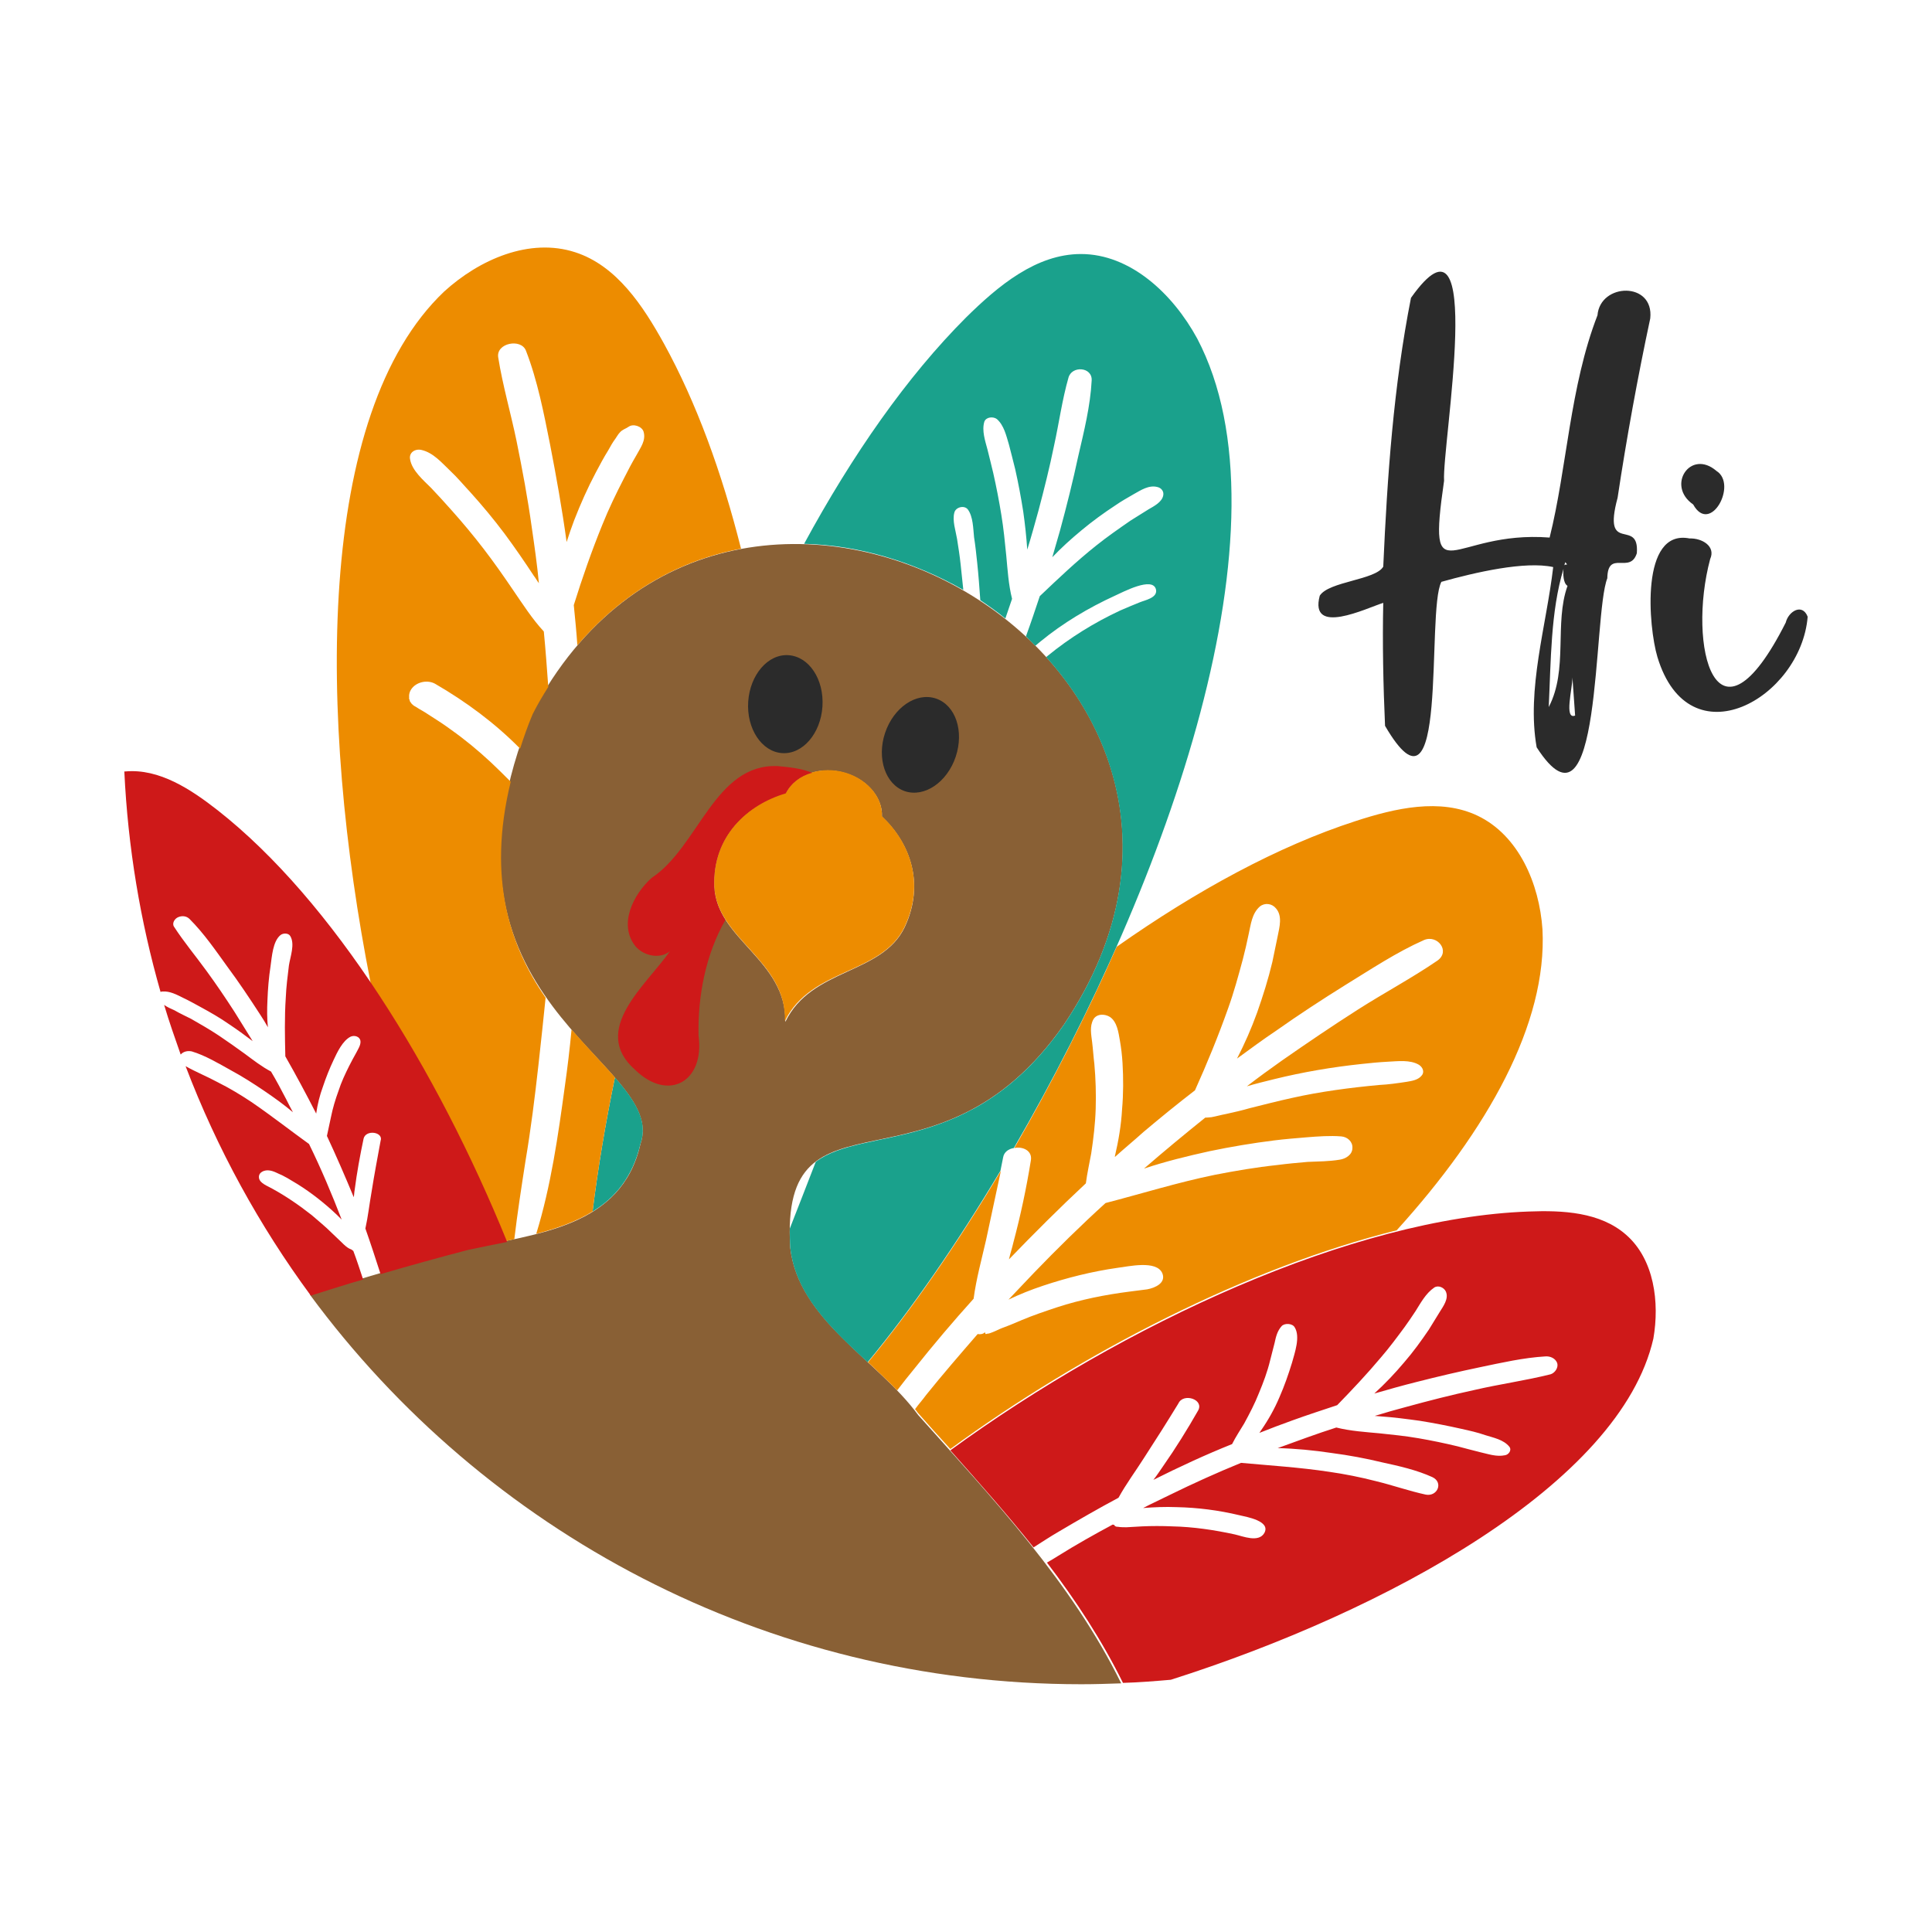
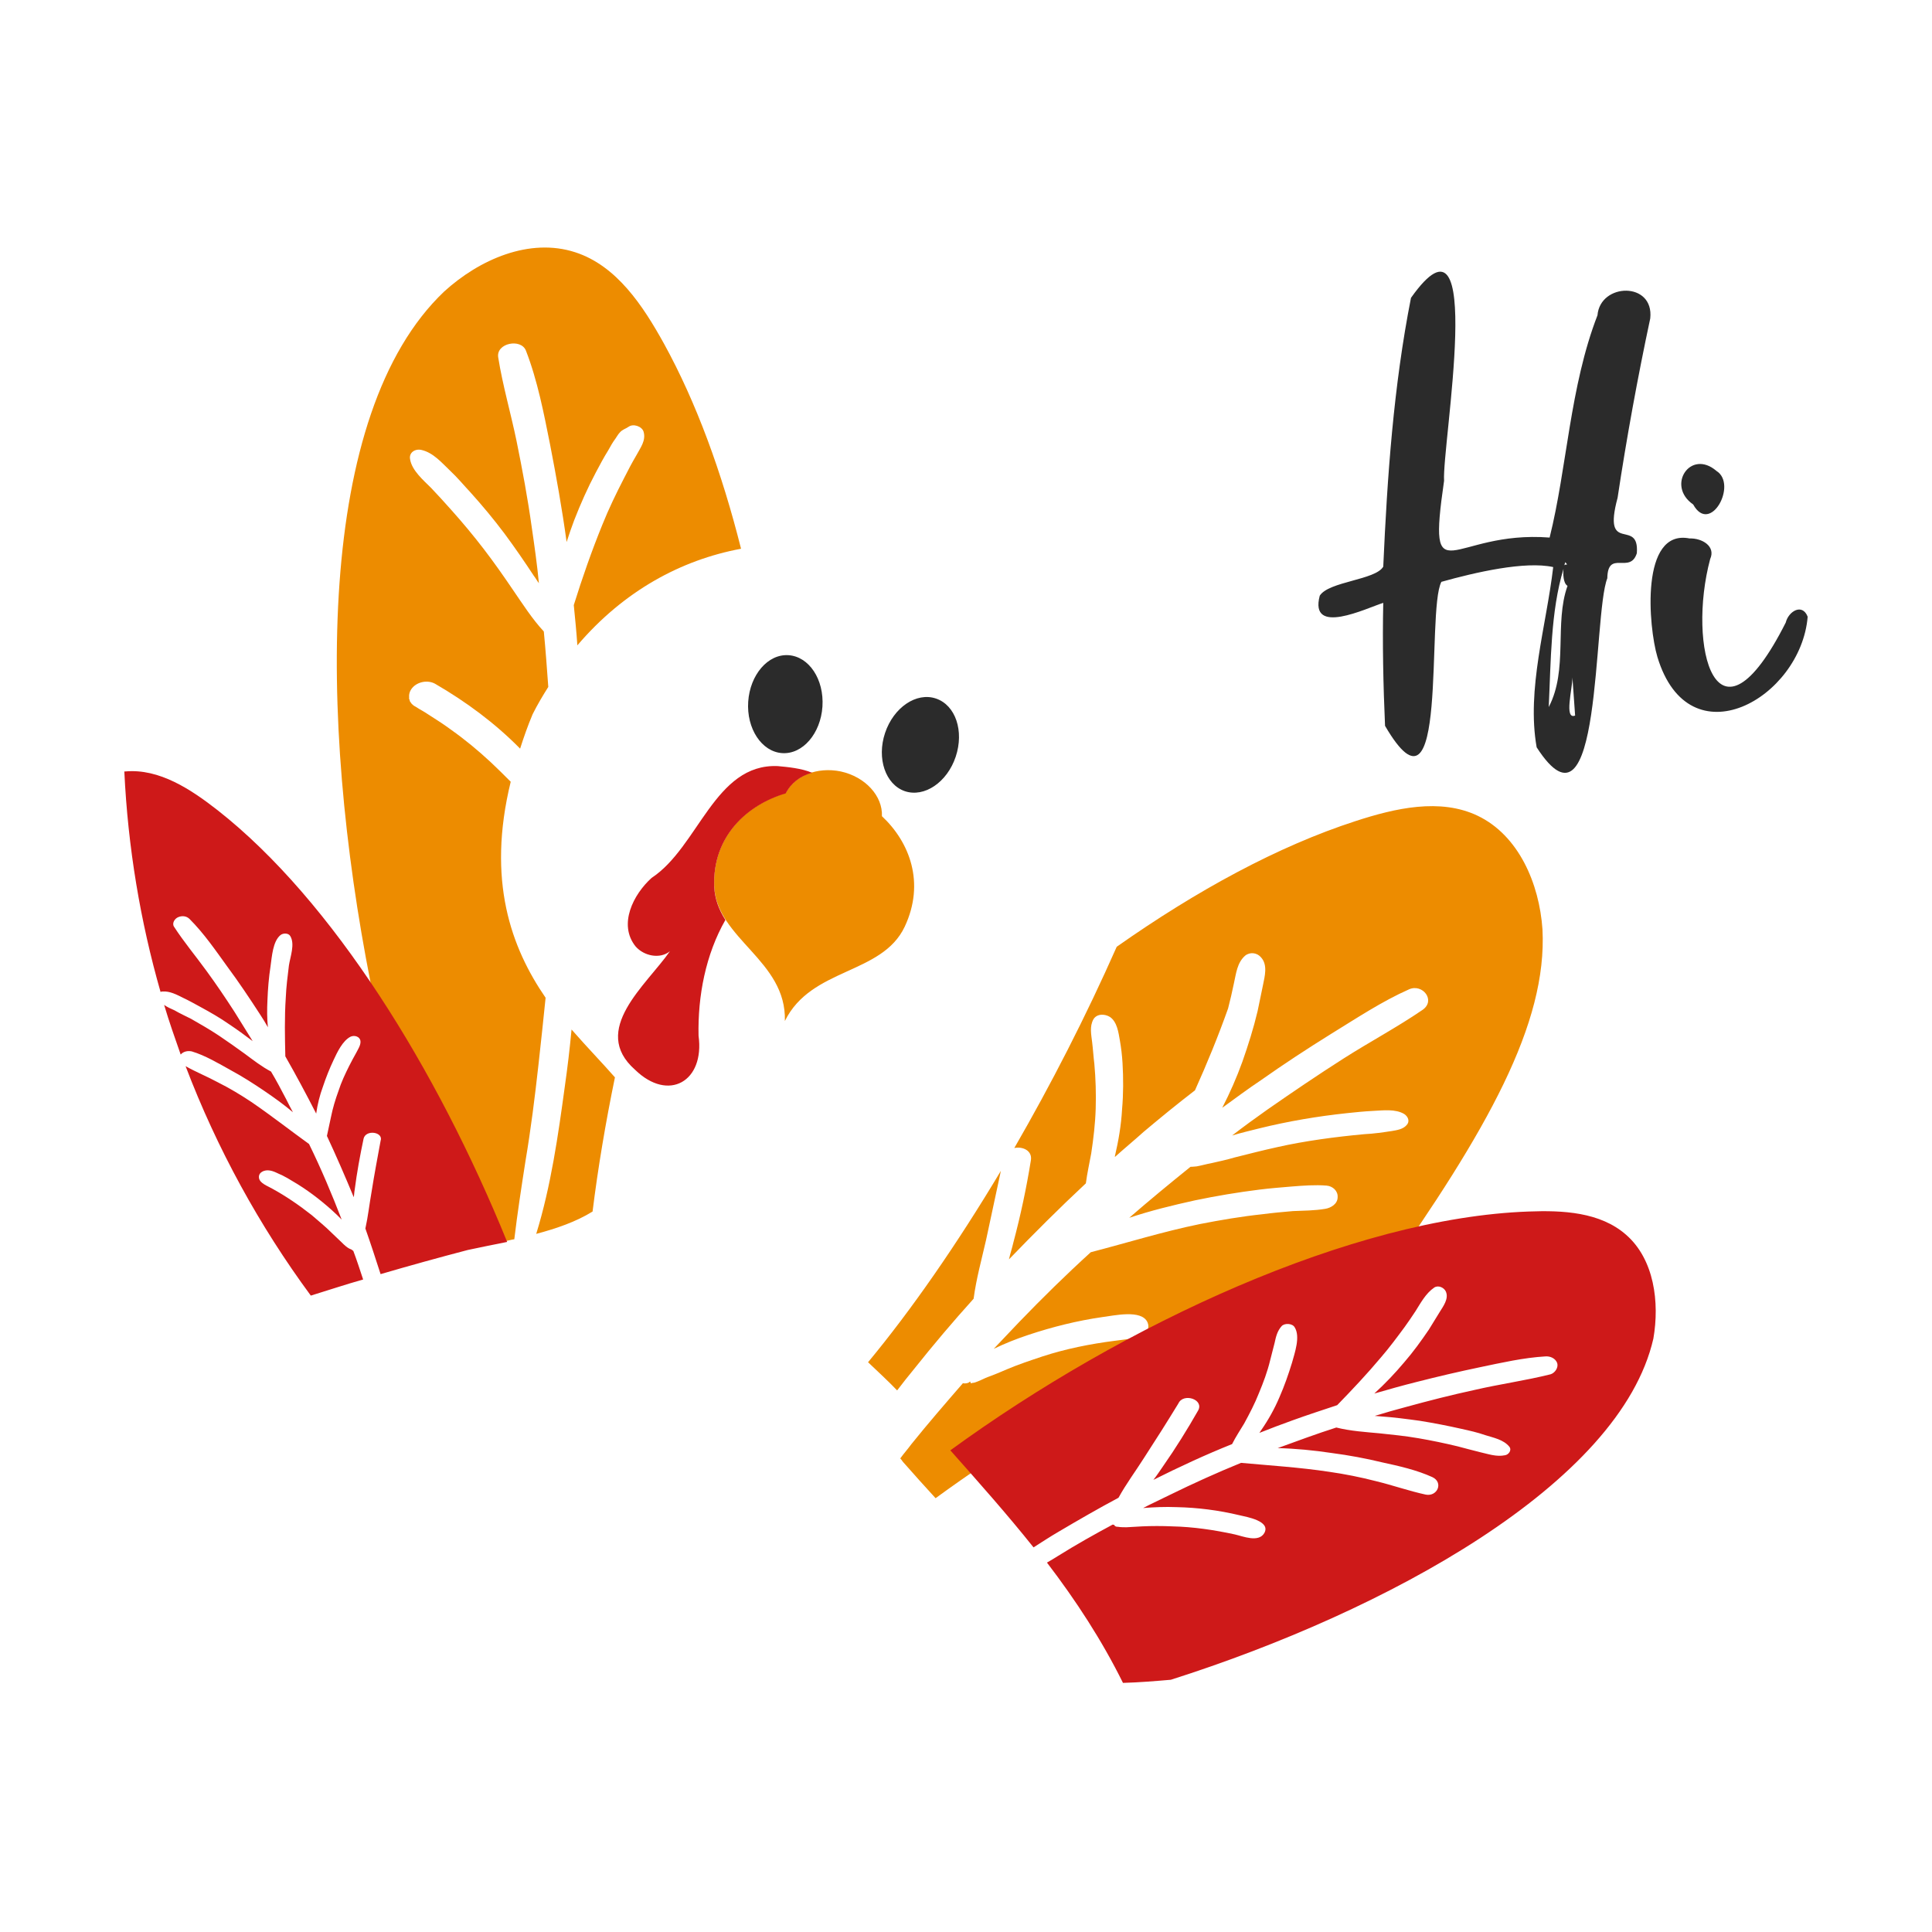
<svg xmlns="http://www.w3.org/2000/svg" version="1.1" id="SVG" x="0px" y="0px" viewBox="0 0 432 432" style="enable-background:new 0 0 432 432;" xml:space="preserve">
  <style type="text/css">
	.st0{fill:#896035;}
	.st1{fill:#1AA18C;}
	.st2{fill:#ED8C00;}
	.st3{fill:#2B2B2B;}
	.st4{fill:#CE1919;}
</style>
  <g>
-     <path class="st0" d="M176.7,279c-2.4-38.5,32.5-8.8,61.2-49.9c54.3-80.7-74.3-154.7-118.9-69.7c-26.7,64.9,30.7,77.8,24.2,96.4   c-4.2,18.7-23.2,20-38.9,23.5c-11.7,3.1-23.5,6.5-35,10.2c39,52.9,101.8,87.1,172.5,87.1c3,0,6-0.1,8.9-0.2   c-11.1-22.6-28.7-41.3-45.4-60C196.3,304.1,178.6,295.2,176.7,279z M159.7,198.2c-0.4-11.3,7.5-18.3,16-20.8c1.9-3.8,7-6,12.3-4.8   c5.5,1.2,9.4,5.5,9.2,10c6.2,5.8,9.7,14.9,5.1,24.7c-5.1,10.7-20.9,9.1-26.7,21.2C175.9,214.8,160.2,210,159.7,198.2z" />
-     <path class="st1" d="M137.5,240.9c4.6,5.3,7.5,9.9,5.7,14.9c-1.7,7.3-5.6,12-10.7,15.1C133.7,261.2,135.4,251.1,137.5,240.9   L137.5,240.9z M267.7,75.7c-5.5-10.1-15-18.9-26-18.9c-10,0-18.5,7.1-25.7,14.2c-13.2,13.2-25.4,30.7-36.2,50.6   c12.4,0.3,24.7,4.1,35.6,10.3c-0.2-1.9-0.4-3.8-0.6-5.7c-0.2-1.9-0.5-3.8-0.8-5.7c-0.3-1.8-1.1-4.1-0.6-5.9c0.3-1.2,2.2-1.7,3-0.7   c1.2,1.6,1.2,4.3,1.4,6.2c0.3,1.9,0.5,3.8,0.7,5.7c0.3,2.8,0.5,5.6,0.7,8.4c1.9,1.3,3.8,2.6,5.6,4.1c0.5-1.5,1-2.9,1.5-4.4   c-0.8-3.2-1-6.5-1.3-9.7c-0.3-3-0.6-6.1-1.1-9.1c-0.5-3.1-1.1-6.2-1.8-9.3c-0.4-1.8-0.9-3.6-1.3-5.3c-0.5-1.9-1.3-4.2-0.7-6.2   c0.4-1.1,2-1.2,2.8-0.6c1.6,1.4,2.1,3.7,2.7,5.7c0.5,1.8,0.9,3.6,1.4,5.5c0.7,3.1,1.3,6.3,1.8,9.5c0.4,2.8,0.7,5.6,0.9,8.5   c0.9-2.9,1.7-5.8,2.5-8.7c1.3-4.9,2.5-9.7,3.5-14.6c1.1-5,1.8-10.2,3.2-15.1c0.7-2.8,5.4-2.5,5.2,0.6c-0.3,5.7-1.7,11.3-3,16.9   c-1.2,5.6-2.6,11.2-4.1,16.7c-0.6,2-1.1,3.9-1.7,5.9c2-2.1,4.2-4.1,6.5-6c2.4-2,5-3.9,7.6-5.6c1.3-0.9,2.7-1.7,4.1-2.5   c1.6-0.9,3.4-2.1,5.3-1.6c0.9,0.2,1.5,1,1.3,1.9c-0.3,1.5-2.1,2.4-3.3,3.1c-1.3,0.8-2.7,1.7-4,2.5c-2.6,1.8-5.2,3.6-7.7,5.6   c-4.4,3.5-8.5,7.4-12.6,11.3c-1,3-2,6-3.1,9c0.7,0.7,1.4,1.4,2.1,2.1c0.4-0.3,0.8-0.7,1.2-1c5-4.1,10.7-7.5,16.6-10.2   c1.6-0.7,8.6-4.5,9.2-1.3c0.3,1.8-2.5,2.3-3.7,2.8c-1.5,0.6-2.9,1.2-4.3,1.8c-5.8,2.7-11.3,6.1-16.3,10.2c-0.1,0.1-0.2,0.2-0.3,0.2   c18.5,20.4,25.1,50.8,4,82.2c-20.7,29.7-44.7,22.5-55.5,30.7c-2,5.2-4,10.3-5.8,14.9c0,1.3,0,2.8,0.1,4.3   c1.2,10.7,9.3,18.2,17.3,25.6c9.7-11.7,19.9-26.4,29.7-42.8c0.2-1,0.4-2,0.6-3c0,0,0,0,0,0c0.2-1.2,1.2-1.9,2.4-2.1   C261.4,197,289.5,117.2,267.7,75.7z" />
-     <path class="st2" d="M120.4,238.1c-0.8,7.2-1.7,14.4-2.9,21.5c-0.9,5.8-1.8,11.6-2.5,17.5c-0.7,0.1-1.3,0.3-2,0.4   c-8.1-20.2-18.4-40.2-30.1-57.6C71.1,160.2,70.6,92.5,99.3,65.2c7.9-7.2,19.1-12.1,29.3-8.8c9.3,3,15.2,12,19.9,20.5   c7.2,13.1,12.9,28.7,17.2,45.8c-13.4,2.5-26.2,9.4-36.6,21.6c-0.2-3-0.5-6-0.8-9c1.9-6.1,4-12.1,6.4-18c1.4-3.5,3.1-7,4.8-10.3   c0.9-1.8,1.8-3.5,2.8-5.2c0.9-1.7,2.2-3.3,1.6-5.3c-0.4-1.2-2.3-1.8-3.3-1.1c-0.7,0.5-1.4,0.6-2,1.3c-0.4,0.4-0.7,1-1,1.4   c-0.6,0.8-1.1,1.7-1.6,2.6c-1,1.6-1.9,3.3-2.8,5c-1.8,3.4-3.4,7-4.8,10.6c-0.6,1.6-1.2,3.3-1.7,4.9c-1-7.3-2.3-14.6-3.7-21.8   c-1.4-7-2.8-14.3-5.4-21c-1.1-2.8-6.7-1.7-6.2,1.5c1,6.3,2.8,12.4,4.1,18.7c1.3,6.4,2.5,12.8,3.4,19.3c0.6,4.1,1.2,8.3,1.6,12.5   c-0.4-0.5-0.7-1.1-1.1-1.6c-2.1-3.2-4.3-6.4-6.6-9.5c-2.4-3.2-4.9-6.2-7.6-9.2c-1.5-1.6-2.9-3.3-4.5-4.8c-1.9-1.8-3.8-4.1-6.5-4.7   c-1.4-0.3-2.8,0.6-2.5,2.1c0.4,2.5,3,4.7,4.7,6.4c1.5,1.6,3,3.2,4.4,4.8c2.6,2.9,5.1,5.9,7.4,8.9c2.3,3,4.4,6,6.5,9.1   c2.2,3.2,4.3,6.5,6.9,9.3c0.4,4.1,0.7,8.3,1,12.4c-1.2,1.9-2.4,3.9-3.5,6.1c-1.1,2.6-2,5.2-2.8,7.7c-5.6-5.7-12.1-10.5-19-14.5   c-1.6-0.9-3.9-0.5-5.1,0.9c-0.6,0.7-0.8,1.5-0.7,2.2c-0.1,0,0,0.3,0.2,0.9c0.1,0.1,0.1,0.2,0.2,0.2c0,0.1,0.1,0.1,0.1,0.2   c0.1,0.1,0.1,0.2,0.2,0.2c0,0,0.1,0,0.1,0.1c0.2,0.2,0.4,0.3,0.6,0.4c0,0,0,0,0,0c0.3,0.2,0.5,0.3,0.8,0.5c0.9,0.5,1.7,1,2.6,1.6   c1.6,1,3.1,2,4.6,3.1c3.1,2.2,6,4.6,8.8,7.2c1.5,1.4,3,2.9,4.5,4.4c-5.4,22.1,0.1,37.1,7.8,48.3C121.5,227.8,121,232.9,120.4,238.1   L120.4,238.1z M126.3,242.9c-1.5,11-3.1,22.3-6.4,33c4.5-1.2,8.9-2.7,12.6-5c1.2-9.7,2.9-19.8,5-30c-2.8-3.2-6.2-6.7-9.7-10.7   C127.4,234.5,126.9,238.7,126.3,242.9z M220.5,277.2c1.1-5.1,2.2-10.3,3.3-15.4c-9.8,16.4-20,31.1-29.7,42.8   c2.2,2.1,4.5,4.2,6.5,6.3c1.2-1.6,2.5-3.2,3.8-4.8c4.3-5.4,8.7-10.6,13.3-15.7C218.3,285.9,219.5,281.6,220.5,277.2L220.5,277.2z    M202.3,207.2c4.6-9.8,1.1-18.9-5.1-24.7c0.2-4.5-3.7-8.8-9.2-10c-5.3-1.1-10.4,1-12.3,4.8c-8.4,2.5-16.4,9.5-16,20.8   c0.5,11.9,16.2,16.6,15.8,30.2C181.4,216.3,197.2,218,202.3,207.2L202.3,207.2z M344.9,207.8c-0.7-10.2-5.3-21-14.5-25.4   c-8.4-4-18.4-1.7-27.3,1.2c-17.3,5.6-35.5,15.5-53.4,28.1c-6.9,15.6-14.7,30.8-22.9,45c1.9-0.4,4.1,0.6,3.7,2.8   c-1,6.2-2.3,12.3-3.9,18.3c-0.3,1.3-0.7,2.5-1,3.8c5.6-5.8,11.3-11.5,17.2-17c0.3-2.3,0.8-4.5,1.2-6.7c0.5-3.3,0.9-6.7,1-10   c0.1-3.3,0-6.7-0.3-10c-0.2-1.6-0.3-3.3-0.5-4.9c-0.2-1.7-0.6-3.5,0.3-5.1c0.8-1.3,2.6-1.2,3.7-0.5c1.6,1.1,1.9,3.5,2.2,5.2   c0.3,1.7,0.5,3.4,0.6,5.1c0.2,3.4,0.2,6.9-0.1,10.3c-0.2,3.6-0.8,7.1-1.6,10.5c0,0.1,0,0.1,0,0.2c2.1-1.9,4.3-3.7,6.4-5.6   c3.8-3.2,7.6-6.3,11.5-9.3c2.7-6,5.2-12.1,7.4-18.3c1.3-3.6,2.3-7.3,3.3-11c0.5-1.9,0.9-3.7,1.3-5.6c0.5-2.2,0.7-4.6,2.5-6.2   c1.1-0.9,2.7-0.7,3.6,0.4c1.5,1.7,0.8,4.2,0.4,6.2c-0.4,2-0.8,3.9-1.2,5.8c-0.9,3.8-2.1,7.6-3.4,11.3c-1.3,3.6-2.8,7-4.5,10.3   c2.9-2.1,5.7-4.2,8.7-6.2c5.1-3.6,10.3-7,15.6-10.3c5.7-3.5,11.4-7.3,17.5-10c3-1.3,6,2.5,3,4.6c-5.7,3.9-11.9,7.2-17.7,10.9   c-5.8,3.7-11.4,7.5-17,11.4c-2.7,1.9-5.3,3.8-7.9,5.8c2-0.6,4.1-1.1,6.1-1.6c6.5-1.6,13-2.7,19.6-3.4c1.9-0.2,3.8-0.4,5.8-0.5   c2.2-0.1,5-0.5,7,0.7c0.9,0.6,1.3,1.7,0.5,2.5c-0.8,0.9-2.1,1.1-3.3,1.3c-2,0.3-4,0.6-6.1,0.7c-6.5,0.6-13.3,1.5-19.5,2.9   c-3.2,0.7-6.3,1.5-9.5,2.3c-1.7,0.5-3.5,0.9-5.3,1.3c-1.1,0.2-2.1,0.5-3.2,0.7c-0.2,0-0.8,0.1-1.4,0.1c-4.6,3.7-9.2,7.5-13.7,11.4   c4.8-1.6,9.7-2.8,14.7-3.9c4.8-1,9.6-1.8,14.4-2.4c2.4-0.3,4.9-0.5,7.3-0.7c2.5-0.2,5.2-0.4,7.7-0.2c1.4,0.1,2.6,1.2,2.5,2.6   c0,1.5-1.5,2.4-2.8,2.6c-2.4,0.4-4.8,0.4-7.2,0.5c-2.3,0.2-4.5,0.4-6.8,0.7c-4.7,0.5-9.4,1.3-14,2.2c-8.3,1.7-16.3,4.2-24.4,6.3   c-5.5,5-10.8,10.2-16,15.6c-1.9,2-3.8,4-5.7,6c2.5-1.2,5-2.2,7.7-3.1c5.4-1.8,11-3.2,16.6-4c2.5-0.3,8.8-1.8,10.1,1.2   c0.9,2.2-1.7,3.3-3.4,3.6c-1.3,0.2-2.6,0.3-3.9,0.5c-5.5,0.7-11,1.8-16.2,3.5c-2.7,0.9-5.4,1.8-8,2.9c-1.4,0.6-2.8,1.2-4.2,1.7   c-0.8,0.3-1.5,0.7-2.3,1c-0.3,0.1-0.7,0.3-1,0.3c-0.2,0-0.3,0.1-0.5,0.1c-0.1-0.1-0.1-0.3-0.2-0.4l-0.1,0.1   c-0.3,0.3-0.9,0.4-1.5,0.3c-3.9,4.5-7.8,9-11.5,13.6c-0.8,1.1-1.7,2.1-2.5,3.2c0.3,0.3,0.5,0.7,0.8,1c2.3,2.6,4.7,5.3,7.1,7.9   c29.5-21.6,66.5-40.6,99.8-48.9C332.6,252.7,346,228.9,344.9,207.8L344.9,207.8z" />
+     <path class="st2" d="M120.4,238.1c-0.8,7.2-1.7,14.4-2.9,21.5c-0.9,5.8-1.8,11.6-2.5,17.5c-0.7,0.1-1.3,0.3-2,0.4   c-8.1-20.2-18.4-40.2-30.1-57.6C71.1,160.2,70.6,92.5,99.3,65.2c7.9-7.2,19.1-12.1,29.3-8.8c9.3,3,15.2,12,19.9,20.5   c7.2,13.1,12.9,28.7,17.2,45.8c-13.4,2.5-26.2,9.4-36.6,21.6c-0.2-3-0.5-6-0.8-9c1.9-6.1,4-12.1,6.4-18c1.4-3.5,3.1-7,4.8-10.3   c0.9-1.8,1.8-3.5,2.8-5.2c0.9-1.7,2.2-3.3,1.6-5.3c-0.4-1.2-2.3-1.8-3.3-1.1c-0.7,0.5-1.4,0.6-2,1.3c-0.4,0.4-0.7,1-1,1.4   c-0.6,0.8-1.1,1.7-1.6,2.6c-1,1.6-1.9,3.3-2.8,5c-1.8,3.4-3.4,7-4.8,10.6c-0.6,1.6-1.2,3.3-1.7,4.9c-1-7.3-2.3-14.6-3.7-21.8   c-1.4-7-2.8-14.3-5.4-21c-1.1-2.8-6.7-1.7-6.2,1.5c1,6.3,2.8,12.4,4.1,18.7c1.3,6.4,2.5,12.8,3.4,19.3c0.6,4.1,1.2,8.3,1.6,12.5   c-0.4-0.5-0.7-1.1-1.1-1.6c-2.1-3.2-4.3-6.4-6.6-9.5c-2.4-3.2-4.9-6.2-7.6-9.2c-1.5-1.6-2.9-3.3-4.5-4.8c-1.9-1.8-3.8-4.1-6.5-4.7   c-1.4-0.3-2.8,0.6-2.5,2.1c0.4,2.5,3,4.7,4.7,6.4c1.5,1.6,3,3.2,4.4,4.8c2.6,2.9,5.1,5.9,7.4,8.9c2.3,3,4.4,6,6.5,9.1   c2.2,3.2,4.3,6.5,6.9,9.3c0.4,4.1,0.7,8.3,1,12.4c-1.2,1.9-2.4,3.9-3.5,6.1c-1.1,2.6-2,5.2-2.8,7.7c-5.6-5.7-12.1-10.5-19-14.5   c-1.6-0.9-3.9-0.5-5.1,0.9c-0.6,0.7-0.8,1.5-0.7,2.2c-0.1,0,0,0.3,0.2,0.9c0.1,0.1,0.1,0.2,0.2,0.2c0,0.1,0.1,0.1,0.1,0.2   c0.1,0.1,0.1,0.2,0.2,0.2c0,0,0.1,0,0.1,0.1c0.2,0.2,0.4,0.3,0.6,0.4c0,0,0,0,0,0c0.3,0.2,0.5,0.3,0.8,0.5c0.9,0.5,1.7,1,2.6,1.6   c1.6,1,3.1,2,4.6,3.1c3.1,2.2,6,4.6,8.8,7.2c1.5,1.4,3,2.9,4.5,4.4c-5.4,22.1,0.1,37.1,7.8,48.3C121.5,227.8,121,232.9,120.4,238.1   L120.4,238.1z M126.3,242.9c-1.5,11-3.1,22.3-6.4,33c4.5-1.2,8.9-2.7,12.6-5c1.2-9.7,2.9-19.8,5-30c-2.8-3.2-6.2-6.7-9.7-10.7   C127.4,234.5,126.9,238.7,126.3,242.9z M220.5,277.2c1.1-5.1,2.2-10.3,3.3-15.4c-9.8,16.4-20,31.1-29.7,42.8   c2.2,2.1,4.5,4.2,6.5,6.3c1.2-1.6,2.5-3.2,3.8-4.8c4.3-5.4,8.7-10.6,13.3-15.7C218.3,285.9,219.5,281.6,220.5,277.2L220.5,277.2z    M202.3,207.2c4.6-9.8,1.1-18.9-5.1-24.7c0.2-4.5-3.7-8.8-9.2-10c-5.3-1.1-10.4,1-12.3,4.8c-8.4,2.5-16.4,9.5-16,20.8   c0.5,11.9,16.2,16.6,15.8,30.2C181.4,216.3,197.2,218,202.3,207.2L202.3,207.2z M344.9,207.8c-0.7-10.2-5.3-21-14.5-25.4   c-8.4-4-18.4-1.7-27.3,1.2c-17.3,5.6-35.5,15.5-53.4,28.1c-6.9,15.6-14.7,30.8-22.9,45c1.9-0.4,4.1,0.6,3.7,2.8   c-1,6.2-2.3,12.3-3.9,18.3c-0.3,1.3-0.7,2.5-1,3.8c5.6-5.8,11.3-11.5,17.2-17c0.3-2.3,0.8-4.5,1.2-6.7c0.5-3.3,0.9-6.7,1-10   c0.1-3.3,0-6.7-0.3-10c-0.2-1.6-0.3-3.3-0.5-4.9c-0.2-1.7-0.6-3.5,0.3-5.1c0.8-1.3,2.6-1.2,3.7-0.5c1.6,1.1,1.9,3.5,2.2,5.2   c0.3,1.7,0.5,3.4,0.6,5.1c0.2,3.4,0.2,6.9-0.1,10.3c-0.2,3.6-0.8,7.1-1.6,10.5c0,0.1,0,0.1,0,0.2c2.1-1.9,4.3-3.7,6.4-5.6   c3.8-3.2,7.6-6.3,11.5-9.3c2.7-6,5.2-12.1,7.4-18.3c0.5-1.9,0.9-3.7,1.3-5.6c0.5-2.2,0.7-4.6,2.5-6.2   c1.1-0.9,2.7-0.7,3.6,0.4c1.5,1.7,0.8,4.2,0.4,6.2c-0.4,2-0.8,3.9-1.2,5.8c-0.9,3.8-2.1,7.6-3.4,11.3c-1.3,3.6-2.8,7-4.5,10.3   c2.9-2.1,5.7-4.2,8.7-6.2c5.1-3.6,10.3-7,15.6-10.3c5.7-3.5,11.4-7.3,17.5-10c3-1.3,6,2.5,3,4.6c-5.7,3.9-11.9,7.2-17.7,10.9   c-5.8,3.7-11.4,7.5-17,11.4c-2.7,1.9-5.3,3.8-7.9,5.8c2-0.6,4.1-1.1,6.1-1.6c6.5-1.6,13-2.7,19.6-3.4c1.9-0.2,3.8-0.4,5.8-0.5   c2.2-0.1,5-0.5,7,0.7c0.9,0.6,1.3,1.7,0.5,2.5c-0.8,0.9-2.1,1.1-3.3,1.3c-2,0.3-4,0.6-6.1,0.7c-6.5,0.6-13.3,1.5-19.5,2.9   c-3.2,0.7-6.3,1.5-9.5,2.3c-1.7,0.5-3.5,0.9-5.3,1.3c-1.1,0.2-2.1,0.5-3.2,0.7c-0.2,0-0.8,0.1-1.4,0.1c-4.6,3.7-9.2,7.5-13.7,11.4   c4.8-1.6,9.7-2.8,14.7-3.9c4.8-1,9.6-1.8,14.4-2.4c2.4-0.3,4.9-0.5,7.3-0.7c2.5-0.2,5.2-0.4,7.7-0.2c1.4,0.1,2.6,1.2,2.5,2.6   c0,1.5-1.5,2.4-2.8,2.6c-2.4,0.4-4.8,0.4-7.2,0.5c-2.3,0.2-4.5,0.4-6.8,0.7c-4.7,0.5-9.4,1.3-14,2.2c-8.3,1.7-16.3,4.2-24.4,6.3   c-5.5,5-10.8,10.2-16,15.6c-1.9,2-3.8,4-5.7,6c2.5-1.2,5-2.2,7.7-3.1c5.4-1.8,11-3.2,16.6-4c2.5-0.3,8.8-1.8,10.1,1.2   c0.9,2.2-1.7,3.3-3.4,3.6c-1.3,0.2-2.6,0.3-3.9,0.5c-5.5,0.7-11,1.8-16.2,3.5c-2.7,0.9-5.4,1.8-8,2.9c-1.4,0.6-2.8,1.2-4.2,1.7   c-0.8,0.3-1.5,0.7-2.3,1c-0.3,0.1-0.7,0.3-1,0.3c-0.2,0-0.3,0.1-0.5,0.1c-0.1-0.1-0.1-0.3-0.2-0.4l-0.1,0.1   c-0.3,0.3-0.9,0.4-1.5,0.3c-3.9,4.5-7.8,9-11.5,13.6c-0.8,1.1-1.7,2.1-2.5,3.2c0.3,0.3,0.5,0.7,0.8,1c2.3,2.6,4.7,5.3,7.1,7.9   c29.5-21.6,66.5-40.6,99.8-48.9C332.6,252.7,346,228.9,344.9,207.8L344.9,207.8z" />
    <path class="st3" d="M213.7,169.2c-1.9,5.7-7,9.2-11.4,7.7c-4.3-1.5-6.3-7.3-4.4-13s7-9.2,11.4-7.7   C213.7,157.7,215.6,163.5,213.7,169.2z M378.6,112.8c3.8,6.9,10-4.5,5.2-7.5C378,100.3,372.5,108.6,378.6,112.8z M176.3,146.5   c-4.6-0.3-8.6,4.4-9,10.4c-0.4,6,3,11.2,7.6,11.5c4.6,0.3,8.6-4.4,9-10.4C184.3,151.9,180.9,146.8,176.3,146.5z M399.3,139.2   c-15.6,30.9-22.1,5.2-16.9-14.2c1.3-2.9-1.9-4.7-4.6-4.6c-11.1-2.2-9.2,19.8-7.2,26.5c7.1,23.5,32.1,9.2,33.6-9   C403,134.8,399.9,136.7,399.3,139.2z M366,123.7c-1.5,4.8-6.5-0.9-6.6,5.6c-3.3,8.3-1.1,60.6-15.8,37.8c-2.3-13,2.2-27.3,3.7-40.3   c-6.3-1.4-17.5,1.2-25,3.3c-3.5,6.6,1.8,56.9-12.6,32.2c-0.4-9-0.6-18.5-0.4-27.5c-3.8,1.2-16.6,7.5-14.2-1.6   c2-3.2,12.5-3.5,14.2-6.5c0.9-20.2,2.3-40.3,6.2-60.1c17-24,6.9,33.1,7.4,40.9c-3.8,26.3,1.5,11,23.6,12.7   c3.9-15.6,4.5-33.7,10.7-49.7c0.6-7.3,12.7-7.6,11.8,0.7c-2.8,13.1-5.3,26.8-7.3,40.1C358.2,124.3,366.6,115.6,366,123.7z    M349.8,126.4c0.4-0.4,1,0.2,0.2-0.7C349.9,125.9,349.9,126.1,349.8,126.4z M350.5,131c-1-0.6-1-2.8-0.9-3.8   c-2.9,9.6-2.8,20.7-3.3,30.9C350.7,149.7,347.5,139.4,350.5,131z M352.2,160c-0.2-2.9-0.4-5.6-0.6-8.5   C351.6,154,349.7,161,352.2,160z" />
    <path class="st4" d="M40.4,235.8c-1.3-3.7-2.6-7.4-3.7-11.1c0.7,0.5,1.6,0.9,2.3,1.2c1.2,0.7,2.5,1.3,3.7,1.9   c2.1,1.2,4.2,2.4,6.3,3.8c1.9,1.3,3.8,2.6,5.7,4c1.9,1.4,3.8,2.9,5.9,4c1.2,2,2.3,4.1,3.4,6.2c0.5,1,1,2,1.5,2.9   c-2-1.7-4.1-3.2-6.3-4.7c-2.5-1.7-5-3.3-7.6-4.7c-2.7-1.5-5.7-3.3-8.7-4.2C42,234.9,41,235.1,40.4,235.8z M363.6,276.1   c-5.8-5.1-14.2-5.5-21.8-5.2c-39.4,1.4-90.6,25.2-129.3,53.4c6.3,7.1,12.7,14.3,18.6,21.7c1.9-1.2,3.7-2.4,5.6-3.5   c4.4-2.6,8.9-5.2,13.4-7.6c1.7-3.1,3.8-5.9,5.7-8.9c2.6-4,5.2-8.1,7.7-12.2c1.1-2.4,5.8-0.9,4.4,1.6c-2.4,4.2-5,8.4-7.8,12.4   c-0.7,1-1.4,2.1-2.2,3.1c5.8-2.9,11.6-5.6,17.6-8c0.8-1.6,1.8-3.1,2.7-4.6c1.2-2.2,2.4-4.5,3.3-6.8c1-2.4,1.9-4.8,2.5-7.3   c0.3-1.3,0.7-2.6,1-3.9c0.3-1.4,0.6-2.7,1.6-3.8c0.7-0.7,2.4-0.6,2.9,0.3c1.3,2.1,0,5.7-0.6,7.9c-0.8,2.6-1.7,5.2-2.8,7.7   c-1.1,2.6-2.5,5.1-4.1,7.4c-0.1,0.2-0.3,0.4-0.4,0.6c2.5-1,4.9-1.9,7.4-2.8c3.3-1.2,6.7-2.3,10-3.4c3.4-3.5,6.7-7,9.8-10.7   c1.9-2.2,3.6-4.5,5.3-6.8c0.8-1.1,1.6-2.3,2.4-3.5c1.2-1.9,2.3-4,4.2-5.3c0.9-0.6,2.2,0,2.6,0.9c0.7,1.6-0.6,3.3-1.4,4.6   c-0.8,1.3-1.6,2.6-2.4,3.9c-1.7,2.5-3.5,5-5.5,7.3c-2.1,2.5-4.3,4.8-6.7,7c3.1-0.9,6.3-1.8,9.5-2.6c4.7-1.2,9.4-2.3,14.2-3.3   c4.8-1,9.6-2.1,14.5-2.4c1.1-0.1,2.3,0.4,2.7,1.5c0.3,1-0.5,2.2-1.5,2.5c-5.6,1.4-11.4,2.2-17,3.5c-5.1,1.1-10.2,2.4-15.3,3.8   c-2.3,0.6-4.7,1.3-7,2c0.4,0,0.8,0.1,1.2,0.1c3,0.2,6,0.6,8.9,1c3.1,0.5,6.2,1.1,9.3,1.8c1.8,0.4,3.6,0.8,5.3,1.4   c1.9,0.6,4.1,1,5.4,2.6c0.6,0.8-0.2,1.8-1,1.9c-1.9,0.4-3.8-0.3-5.6-0.7c-1.7-0.4-3.4-0.9-5-1.3c-2.9-0.7-5.8-1.3-8.7-1.8   c-2.9-0.5-5.8-0.8-8.7-1.1c-3.2-0.3-6.5-0.5-9.7-1.3c-4.4,1.4-8.7,3-13.1,4.6c4,0.1,8.1,0.5,12.1,1.1c3.8,0.5,7.6,1.2,11.3,2.1   c3.7,0.8,7.7,1.7,11.2,3.3c2.5,1.2,1.1,4.4-1.5,3.9c-3.7-0.8-7.4-2.1-11.1-3c-3.5-0.9-7-1.6-10.5-2.1c-6.6-1-13.2-1.4-19.7-2   c-5.4,2.2-10.7,4.6-16,7.2c-2,1-4,1.9-5.9,2.9c2.5-0.2,5-0.3,7.5-0.2c4.7,0.1,9.4,0.7,14,1.8c1.7,0.4,7.1,1.3,5.6,4   c-1.3,2.2-4.8,0.7-6.6,0.3c-4.6-1-9.3-1.7-14-1.8c-2.3-0.1-4.5-0.1-6.7,0c-1.2,0.1-2.3,0.1-3.5,0.2c-0.6,0-1.3,0-1.9-0.1   c-0.2,0-0.5,0-0.7-0.2c-0.1,0-0.1-0.1-0.1-0.2c-0.1,0-0.3-0.1-0.4-0.1c-4.1,2.2-8.2,4.5-12.2,7c-0.8,0.5-1.6,1-2.5,1.5   c6.5,8.5,12.3,17.4,17,26.9c3.6-0.1,7.2-0.4,10.7-0.7c48.1-15.3,100.5-43.8,107.9-76.3C371.1,291.2,369.9,281.6,363.6,276.1z    M145.7,196.3c-4.1,3.7-7.5,10.4-3.6,15.3c1.9,2.2,5.5,2.9,7.7,1.1c-5.3,7.6-17.9,17.6-7.8,26.5c7.5,7.3,15.6,2.6,14.2-7.6   c-0.2-8.9,1.6-18.2,6-25.9c-1.4-2.2-2.4-4.7-2.5-7.5c-0.4-11.3,7.5-18.3,16-20.8c1.1-2.2,3.2-3.9,5.9-4.6c-2.3-1-5.5-1.3-7.7-1.5   C159.8,170.7,156.2,189.4,145.7,196.3z M78.6,279.4c-0.9-0.3-1.6-1-2.2-1.6c-0.7-0.7-1.5-1.4-2.2-2.1c-1.4-1.4-3-2.7-4.5-4   c-2.8-2.2-5.7-4.2-8.8-5.9c-1-0.6-2.9-1.2-3-2.5c-0.1-1.2,1.2-1.7,2.2-1.6c1.1,0.1,2,0.7,3,1.1c0.8,0.4,1.5,0.8,2.3,1.3   c3.1,1.8,6,4,8.7,6.4c0.8,0.7,1.6,1.5,2.3,2.2c-2.2-5.7-4.6-11.4-7.3-16.9c-4.3-3.1-8.5-6.4-12.9-9.4c-2.4-1.6-4.9-3.1-7.5-4.4   c-2.4-1.3-4.9-2.3-7.2-3.6c7,18.4,16.5,35.7,28,51.3c3.9-1.2,7.8-2.5,11.7-3.6c-0.7-2.1-1.4-4.3-2.2-6.4   C78.7,279.5,78.7,279.5,78.6,279.4z M48.7,181.2c-6-4.7-13.1-9.4-20.7-8.7c-0.1,0-0.2,0-0.2,0c0.8,17,3.6,33.6,8.1,49.3   c0.2-0.1,0.3-0.1,0.5-0.1c1.6-0.1,3.1,0.7,4.5,1.4c1.3,0.6,2.7,1.4,4,2.1c2.2,1.2,4.3,2.4,6.3,3.8c1.8,1.2,3.6,2.5,5.3,3.8   c-1.4-2.2-2.7-4.4-4.1-6.6c-2-3.1-4.1-6.2-6.3-9.2c-2.4-3.3-5-6.4-7.2-9.8c-0.5-0.8,0.2-1.8,0.9-2.1c0.9-0.4,1.9-0.3,2.6,0.4   c3.2,3.2,5.8,7,8.4,10.6c2.6,3.5,5,7.1,7.4,10.8c0.6,0.9,1.2,1.9,1.7,2.8c-0.2-2-0.2-4-0.1-6c0.1-2.6,0.3-5.1,0.7-7.7   c0.3-2.1,0.5-5.5,2.2-6.9c0.6-0.5,1.8-0.5,2.2,0.2c1.1,1.8,0,4.6-0.3,6.6c-0.3,2.4-0.6,4.8-0.7,7.2c-0.3,4.4-0.2,8.8-0.1,13.1   c2.4,4.2,4.7,8.5,6.9,12.8c0.3-2.1,0.8-4.1,1.5-6c0.7-2.1,1.5-4.1,2.4-6c0.8-1.7,2-4.3,3.8-5.2c0.9-0.4,2.1,0,2.2,1   c0.1,0.9-0.6,1.9-1,2.7c-0.5,0.9-1,1.8-1.5,2.8c-0.9,1.8-1.8,3.7-2.4,5.6c-0.7,1.9-1.3,3.9-1.7,5.9c-0.3,1.4-0.6,2.8-0.9,4.2   c2.1,4.5,4.1,9.1,6,13.7c0.1-0.5,0.1-1.1,0.2-1.6c0.5-3.9,1.2-7.7,2-11.5c0.5-2.1,4.5-1.5,3.8,0.5c-0.7,3.8-1.4,7.5-2,11.3   c-0.5,2.8-0.8,5.6-1.4,8.3c1.2,3.4,2.3,6.8,3.4,10.2c6.5-1.9,13-3.7,19.5-5.4c2.8-0.6,5.8-1.2,8.8-1.8   C97.7,239.1,74.4,201.4,48.7,181.2z" />
  </g>
</svg>